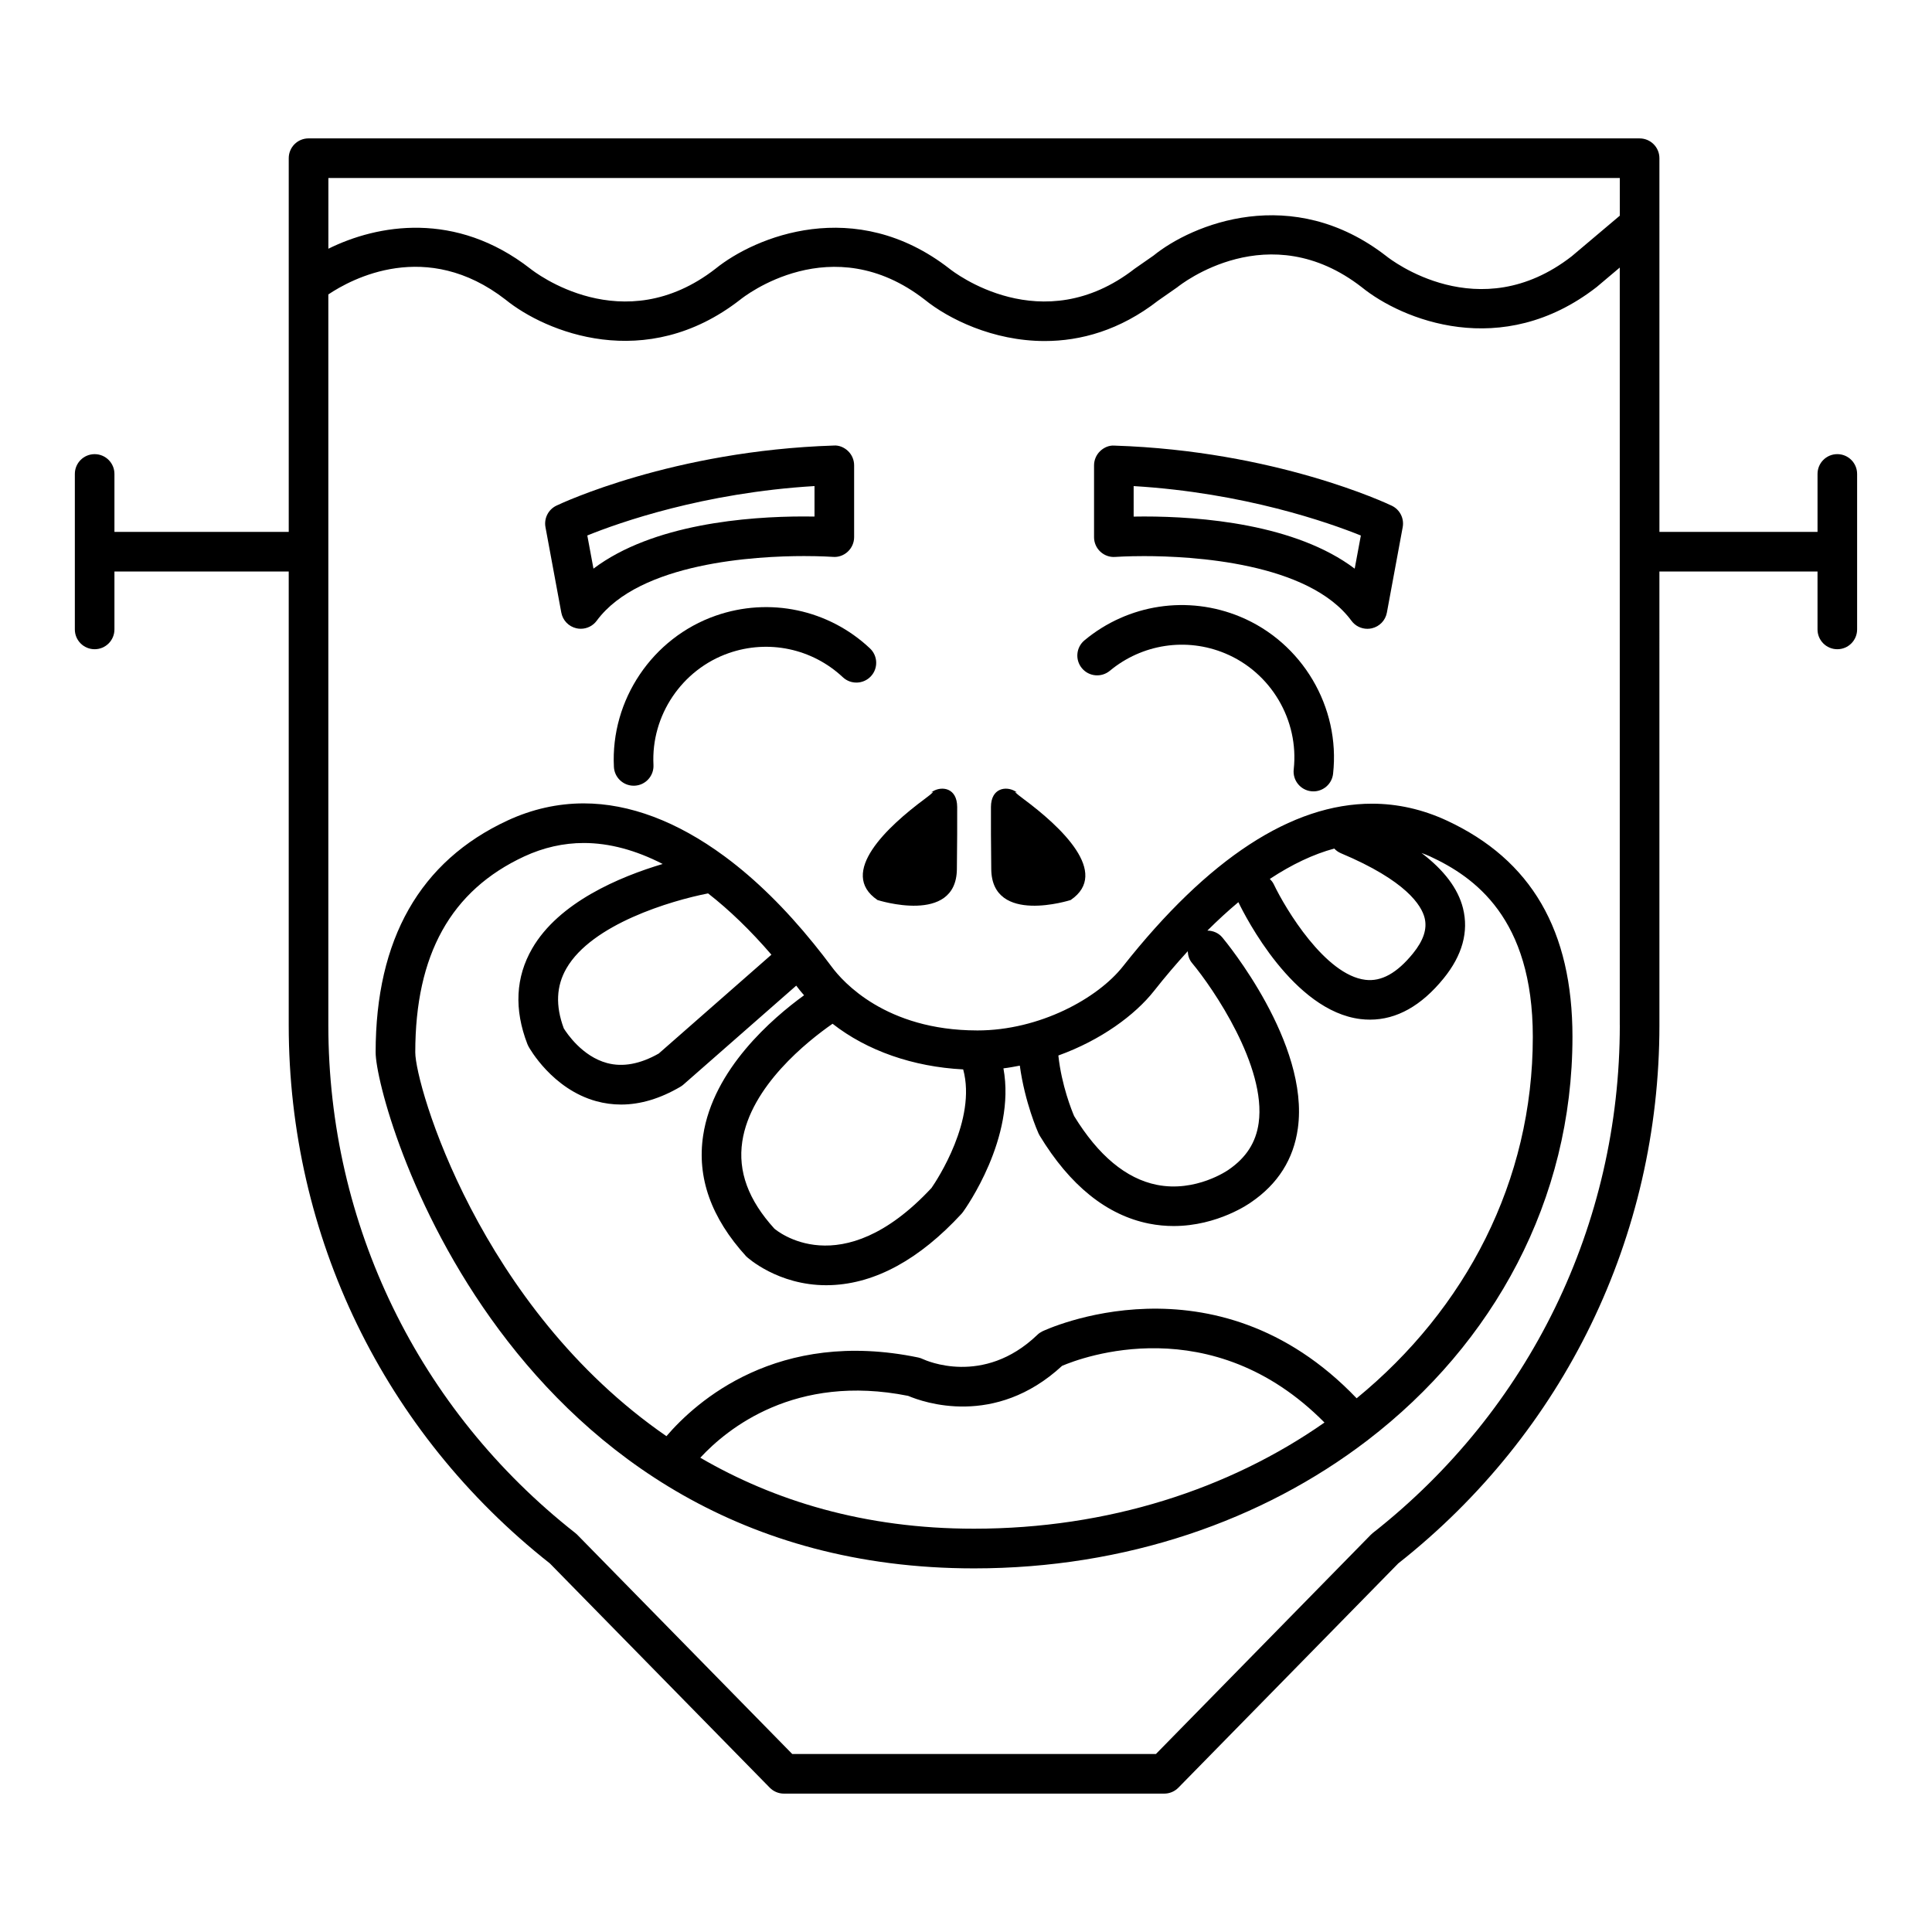
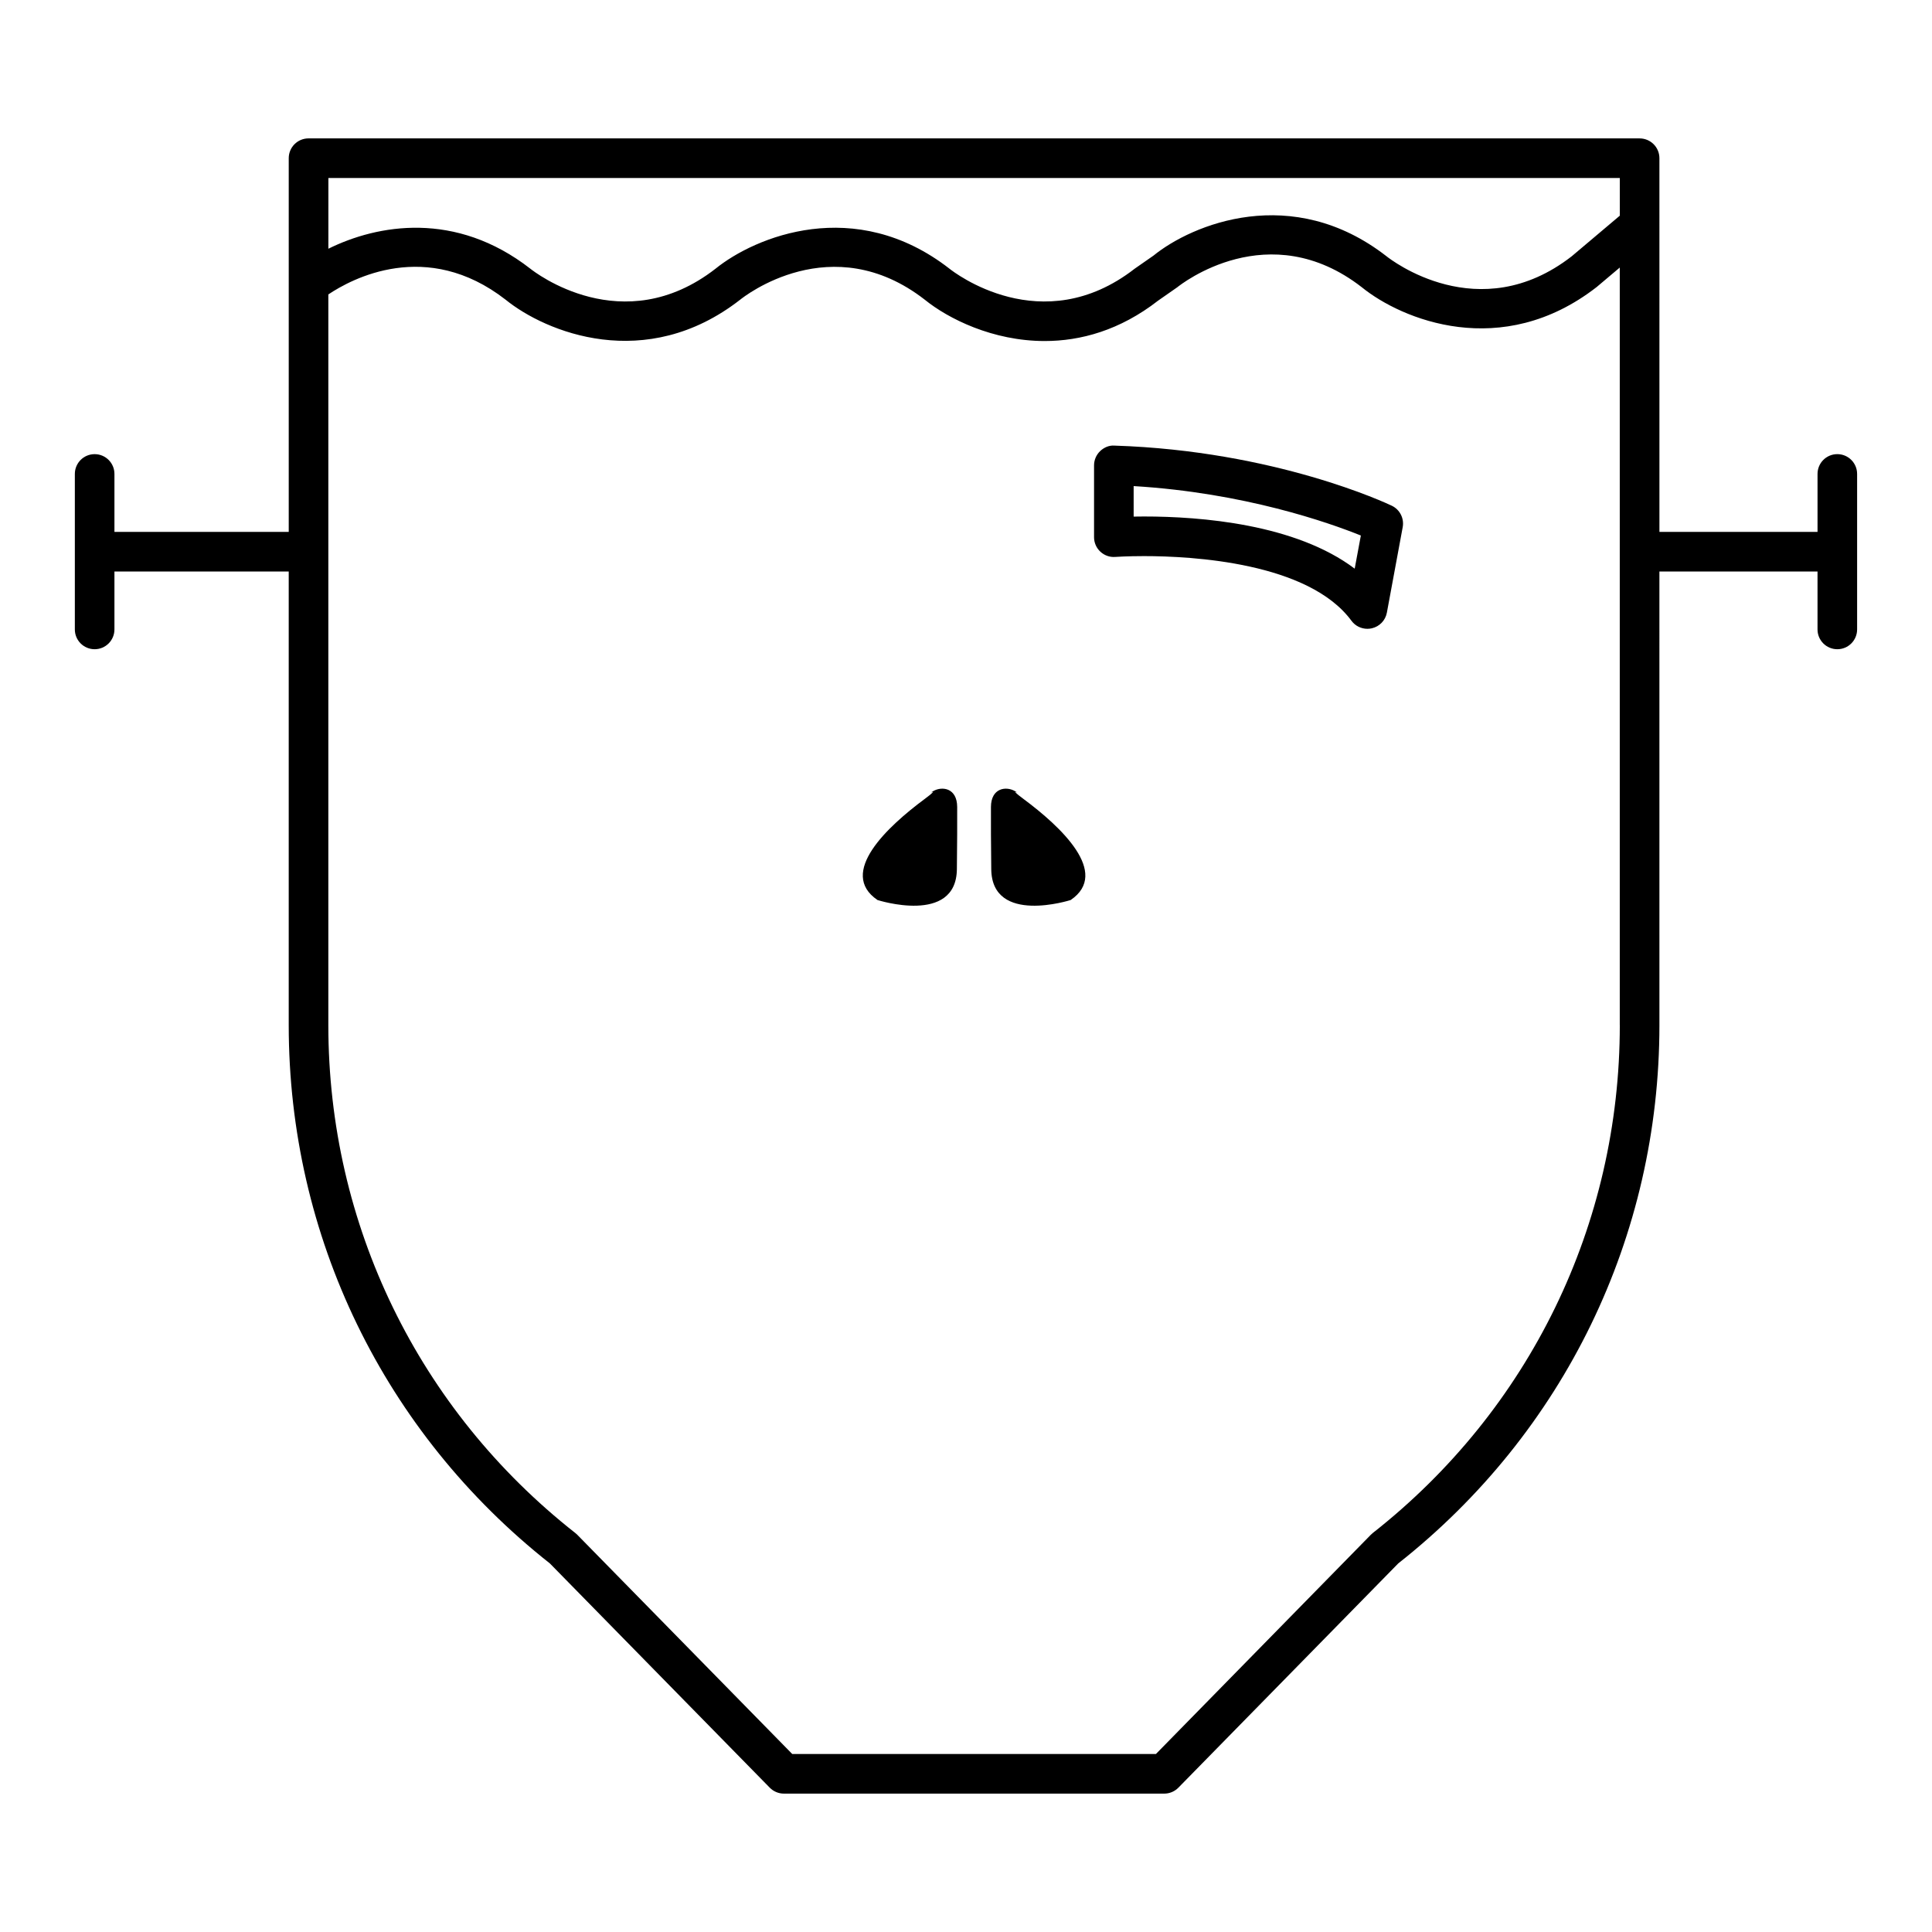
<svg xmlns="http://www.w3.org/2000/svg" fill="#000000" width="800px" height="800px" version="1.1" viewBox="144 144 512 512">
  <g>
    <path d="m630.91 264.35c-2.902 0-5.246 2.348-5.246 5.246v15.355h-41.898l-0.004-99.027c0-2.902-2.348-5.246-5.246-5.246l-352.75-0.004c-2.902 0-5.246 2.348-5.246 5.246v99.031l-46.191 0.004v-15.355c0-2.902-2.348-5.246-5.246-5.246-2.902 0-5.246 2.348-5.246 5.246v41.203c0 2.902 2.348 5.246 5.246 5.246 2.902 0 5.246-2.348 5.246-5.246v-15.352h46.188v120.21c0 55.984 25.227 107.96 69.215 142.67l58.262 59.422c0.988 1.004 2.336 1.574 3.746 1.574h100.79c1.418 0 2.762-0.566 3.754-1.574l58.258-59.422c44-34.699 69.223-86.691 69.223-142.67l-0.004-120.21h41.902v15.352c0 2.902 2.348 5.246 5.246 5.246 2.902 0 5.246-2.348 5.246-5.246v-41.203c0.004-2.898-2.344-5.25-5.246-5.25zm-57.645-73.18v9.988l-12.738 10.754c-24.602 19.133-48.035 0.84-49.09 0-25.031-19.465-51.547-8.465-61.754-0.172l-4.977 3.465c-24.613 19.133-48.039 0.84-49.09 0-25.027-19.465-51.531-8.461-61.988 0-24.609 19.133-48.039 0.84-49.09 0-19.805-15.414-40.508-11.723-53.516-5.289l0.004-18.746zm0 224.49c0 52.848-23.875 101.92-65.488 134.62-0.172 0.137-0.336 0.293-0.504 0.457l-56.945 58.094h-96.375l-56.957-58.09c-0.156-0.152-0.324-0.316-0.504-0.453-41.613-32.699-65.48-81.762-65.48-134.62v-193.64c6.129-4.113 26.016-14.91 46.984 1.395 10.523 8.539 37.062 19.539 62.152 0 0.98-0.793 24.234-19.191 48.926 0 6.231 5.047 18.039 10.953 31.781 10.953 9.504 0 19.926-2.824 30.062-10.711l5.062-3.531c0.98-0.789 24.258-19.18 48.926 0 10.527 8.539 37.035 19.527 62.227-0.066l6.121-5.164v200.76z" />
-     <path d="m560.72 418.79c0-28.176-10.895-46.93-33.32-57.34-6.387-2.961-13.047-4.465-19.805-4.465-21.227 0-43.434 14.512-66.008 43.121-6.656 8.434-22.031 16.973-38.59 16.973-0.051 0-0.094-0.004-0.133-0.004-24.125-0.047-35.52-12.898-38.438-16.848-1.559-2.106-3.137-4.113-4.719-6.07-0.012-0.016-0.016-0.031-0.027-0.047-0.012-0.012-0.02-0.016-0.031-0.027-7.551-9.324-15.402-17.031-23.355-22.938-0.137-0.109-0.273-0.215-0.418-0.309-12.395-9.117-25.039-13.93-37.168-13.93-6.918 0-13.715 1.527-20.203 4.535-23.195 10.766-34.957 31.438-34.957 61.445 0 13.93 34.512 136.75 158.59 136.75 40.203 0 76.438-12.68 104.12-33.832 0.035-0.031 0.09-0.043 0.117-0.074 0.02-0.02 0.031-0.051 0.059-0.062 33.422-25.629 54.285-63.676 54.285-106.88zm-61.379-48.68c17.402 7.309 21.375 13.875 22.195 17.141 0.73 2.902-0.293 5.988-3.102 9.445-4.227 5.195-8.355 7.484-12.578 6.969-10.645-1.273-21.16-18.742-24.312-25.363-0.262-0.539-0.637-0.973-1.027-1.375 5.824-3.84 11.535-6.555 17.078-8.051 0.465 0.512 1.055 0.941 1.746 1.234zm-49.516 36.5c2.984-3.789 5.969-7.273 8.938-10.527 0.059 1.102 0.363 2.199 1.125 3.106 5.617 6.723 19.758 27.457 17.672 42.41-0.719 5.164-3.301 9.203-8.031 12.434-0.078 0.062-8.637 6.035-18.977 3.957-8.129-1.637-15.488-7.762-21.891-18.215-0.586-1.363-3.332-8.098-4.184-16.055 11.25-4.051 20.316-10.719 25.348-17.109zm-58.961 52.203c-24.098 25.887-41.262 11.094-41.637 10.801-6.918-7.606-9.703-15.172-8.512-23.113 2.195-14.625 17.293-26.586 23.922-31.199 9.133 7.152 21.309 11.41 34.617 12.102 3.629 13.336-6.957 29.336-8.391 31.41zm-42.43-61.812-29.852 26.191c-4.93 2.801-9.547 3.652-13.715 2.523-6.566-1.762-10.648-7.883-11.457-9.184-2.234-6.016-2-11.227 0.703-15.906 6.754-11.715 27.672-17.941 37.535-19.867 5.637 4.394 11.258 9.824 16.785 16.242zm-18.848 133.31c7.102-7.68 25.102-22.387 55.09-16.391 3.914 1.668 22.977 8.496 40.789-7.957 5.137-2.203 39.617-15.23 69.535 15.023-25.238 17.664-57.402 28.133-92.863 28.133-29.164 0.016-53.074-7.484-72.551-18.809zm173.94-15.75c-37.66-39.391-82.852-17.953-83.324-17.727-0.484 0.242-0.93 0.551-1.312 0.93-14.336 13.734-29.656 6.707-30.285 6.422-0.395-0.195-0.809-0.332-1.238-0.43-37.359-7.742-58.945 11.734-66.754 20.844-49.609-34.223-66.562-93.062-66.562-101.71 0-25.914 9.445-42.902 28.879-51.926 5.098-2.363 10.402-3.562 15.785-3.562 6.75 0 13.781 1.898 20.902 5.559-11.43 3.402-27.516 10.164-34.586 22.402-4.398 7.613-4.824 16.133-1.266 25.336 0.082 0.215 0.18 0.43 0.293 0.625 0.25 0.461 6.309 11.301 17.957 14.504 2.168 0.594 4.359 0.887 6.582 0.887 5.133 0 10.391-1.586 15.727-4.719 0.285-0.172 0.547-0.355 0.789-0.57l29.895-26.223c0.324 0.43 0.656 0.836 0.988 1.273 0.332 0.453 0.746 0.84 1.09 1.281-8.43 6.121-24.094 19.617-26.742 37.145-1.68 11.121 2.062 21.812 11.441 32.086 0.348 0.324 8.371 7.609 21.188 7.609 0.441 0 0.887-0.004 1.332-0.027 11.746-0.469 23.359-6.824 34.504-18.898 0.137-0.152 0.27-0.316 0.387-0.477 0.645-0.891 14.098-19.699 10.723-38.07 1.477-0.168 2.902-0.453 4.34-0.719 1.34 9.805 4.781 17.582 4.961 17.965 0.09 0.184 0.18 0.367 0.285 0.547 8.02 13.242 17.773 21.102 28.973 23.348 2.273 0.453 4.461 0.645 6.551 0.645 11.723 0 20.238-6.086 20.539-6.312 7.086-4.832 11.25-11.414 12.375-19.57 3.144-22.57-19.066-49.453-20.012-50.59-1.02-1.223-2.492-1.805-3.969-1.82 2.75-2.738 5.504-5.269 8.219-7.535 1.891 3.914 14.562 28.832 32.387 30.984 0.84 0.105 1.676 0.148 2.508 0.148 7.047 0 13.594-3.664 19.492-10.922 4.965-6.109 6.695-12.375 5.137-18.613-1.312-5.227-5.043-10.113-10.996-14.637 0.754 0.293 1.516 0.562 2.273 0.914 11.691 5.426 27.227 16.289 27.227 47.816 0.02 38.254-17.805 72.141-46.68 95.785z" />
    <path d="m391.32 353.65c-2.25 1.297 2.371-1.363-2.324 2.125-9.75 7.242-23.02 19.539-12.457 26.738 0 0 20.859 6.711 21.043-8.145 0.09-6.727 0.094-12.363 0.082-16.52-0.027-5.023-3.969-5.562-6.344-4.199z" />
    <path d="m412.96 353.65c2.258 1.297-2.367-1.363 2.332 2.125 9.742 7.242 23.012 19.539 12.453 26.738 0 0-20.867 6.711-21.051-8.145-0.09-6.727-0.094-12.363-0.082-16.52 0.031-5.023 3.981-5.562 6.348-4.199z" />
-     <path d="m333.7 307.15c-16.809 5.856-27.914 22.348-27.008 40.094 0.141 2.797 2.465 4.977 5.238 4.977 0.094 0 0.184 0 0.277-0.004 2.891-0.148 5.121-2.617 4.969-5.516-0.676-13.113 7.543-25.301 19.973-29.629 10.512-3.656 22.094-1.207 30.219 6.406 2.106 1.973 5.426 1.867 7.414-0.242 1.984-2.109 1.875-5.434-0.242-7.414-10.973-10.32-26.637-13.621-40.84-8.672z" />
-     <path d="m292.75 306.34c0.383 2.059 1.945 3.688 3.988 4.156 0.387 0.094 0.781 0.133 1.176 0.133 1.645 0 3.223-0.77 4.227-2.137 11.395-15.457 42.219-17.129 54.953-17.129 4.598 0 7.531 0.211 7.621 0.215 1.438 0.133 2.898-0.387 3.961-1.391 1.066-0.992 1.676-2.383 1.676-3.84v-19.031c0-1.422-0.57-2.781-1.602-3.773-1.02-0.988-2.426-1.59-3.82-1.469-42.598 1.371-72.238 15.336-73.477 15.926-2.141 1.023-3.328 3.359-2.898 5.695zm67.102-33.527v8.082c-0.844-0.016-1.77-0.027-2.762-0.027-15.031 0-40.121 1.984-55.816 13.828l-1.633-8.789c8.434-3.414 30.801-11.332 60.211-13.094z" />
-     <path d="m438.11 321.77c8.559-7.106 20.273-8.902 30.547-4.625 12.148 5.047 19.633 17.691 18.191 30.754-0.32 2.883 1.758 5.473 4.644 5.793 0.195 0.02 0.387 0.031 0.578 0.031 2.641 0 4.918-1.988 5.211-4.676 1.953-17.664-8.172-34.773-24.602-41.602-13.887-5.766-29.715-3.375-41.285 6.25-2.227 1.852-2.531 5.16-0.676 7.391 1.844 2.219 5.144 2.535 7.391 0.684z" />
    <path d="m439.57 291.59c0.094-0.004 3.023-0.215 7.621-0.215 12.727 0 43.559 1.668 54.953 17.129 0.996 1.363 2.578 2.137 4.231 2.137 0.383 0 0.777-0.043 1.176-0.133 2.043-0.469 3.609-2.098 3.988-4.16l4.191-22.641c0.43-2.332-0.754-4.664-2.898-5.688-1.238-0.594-30.879-14.559-73.473-15.926-1.418-0.121-2.797 0.484-3.824 1.469-1.02 0.988-1.602 2.352-1.602 3.773v19.031c0 1.457 0.609 2.852 1.676 3.84 1.07 0.992 2.508 1.508 3.961 1.383zm4.859-18.77c29.316 1.762 51.746 9.691 60.211 13.098l-1.633 8.781c-15.691-11.84-40.781-13.824-55.816-13.824-0.988 0-1.914 0.012-2.762 0.027z" />
  </g>
</svg>